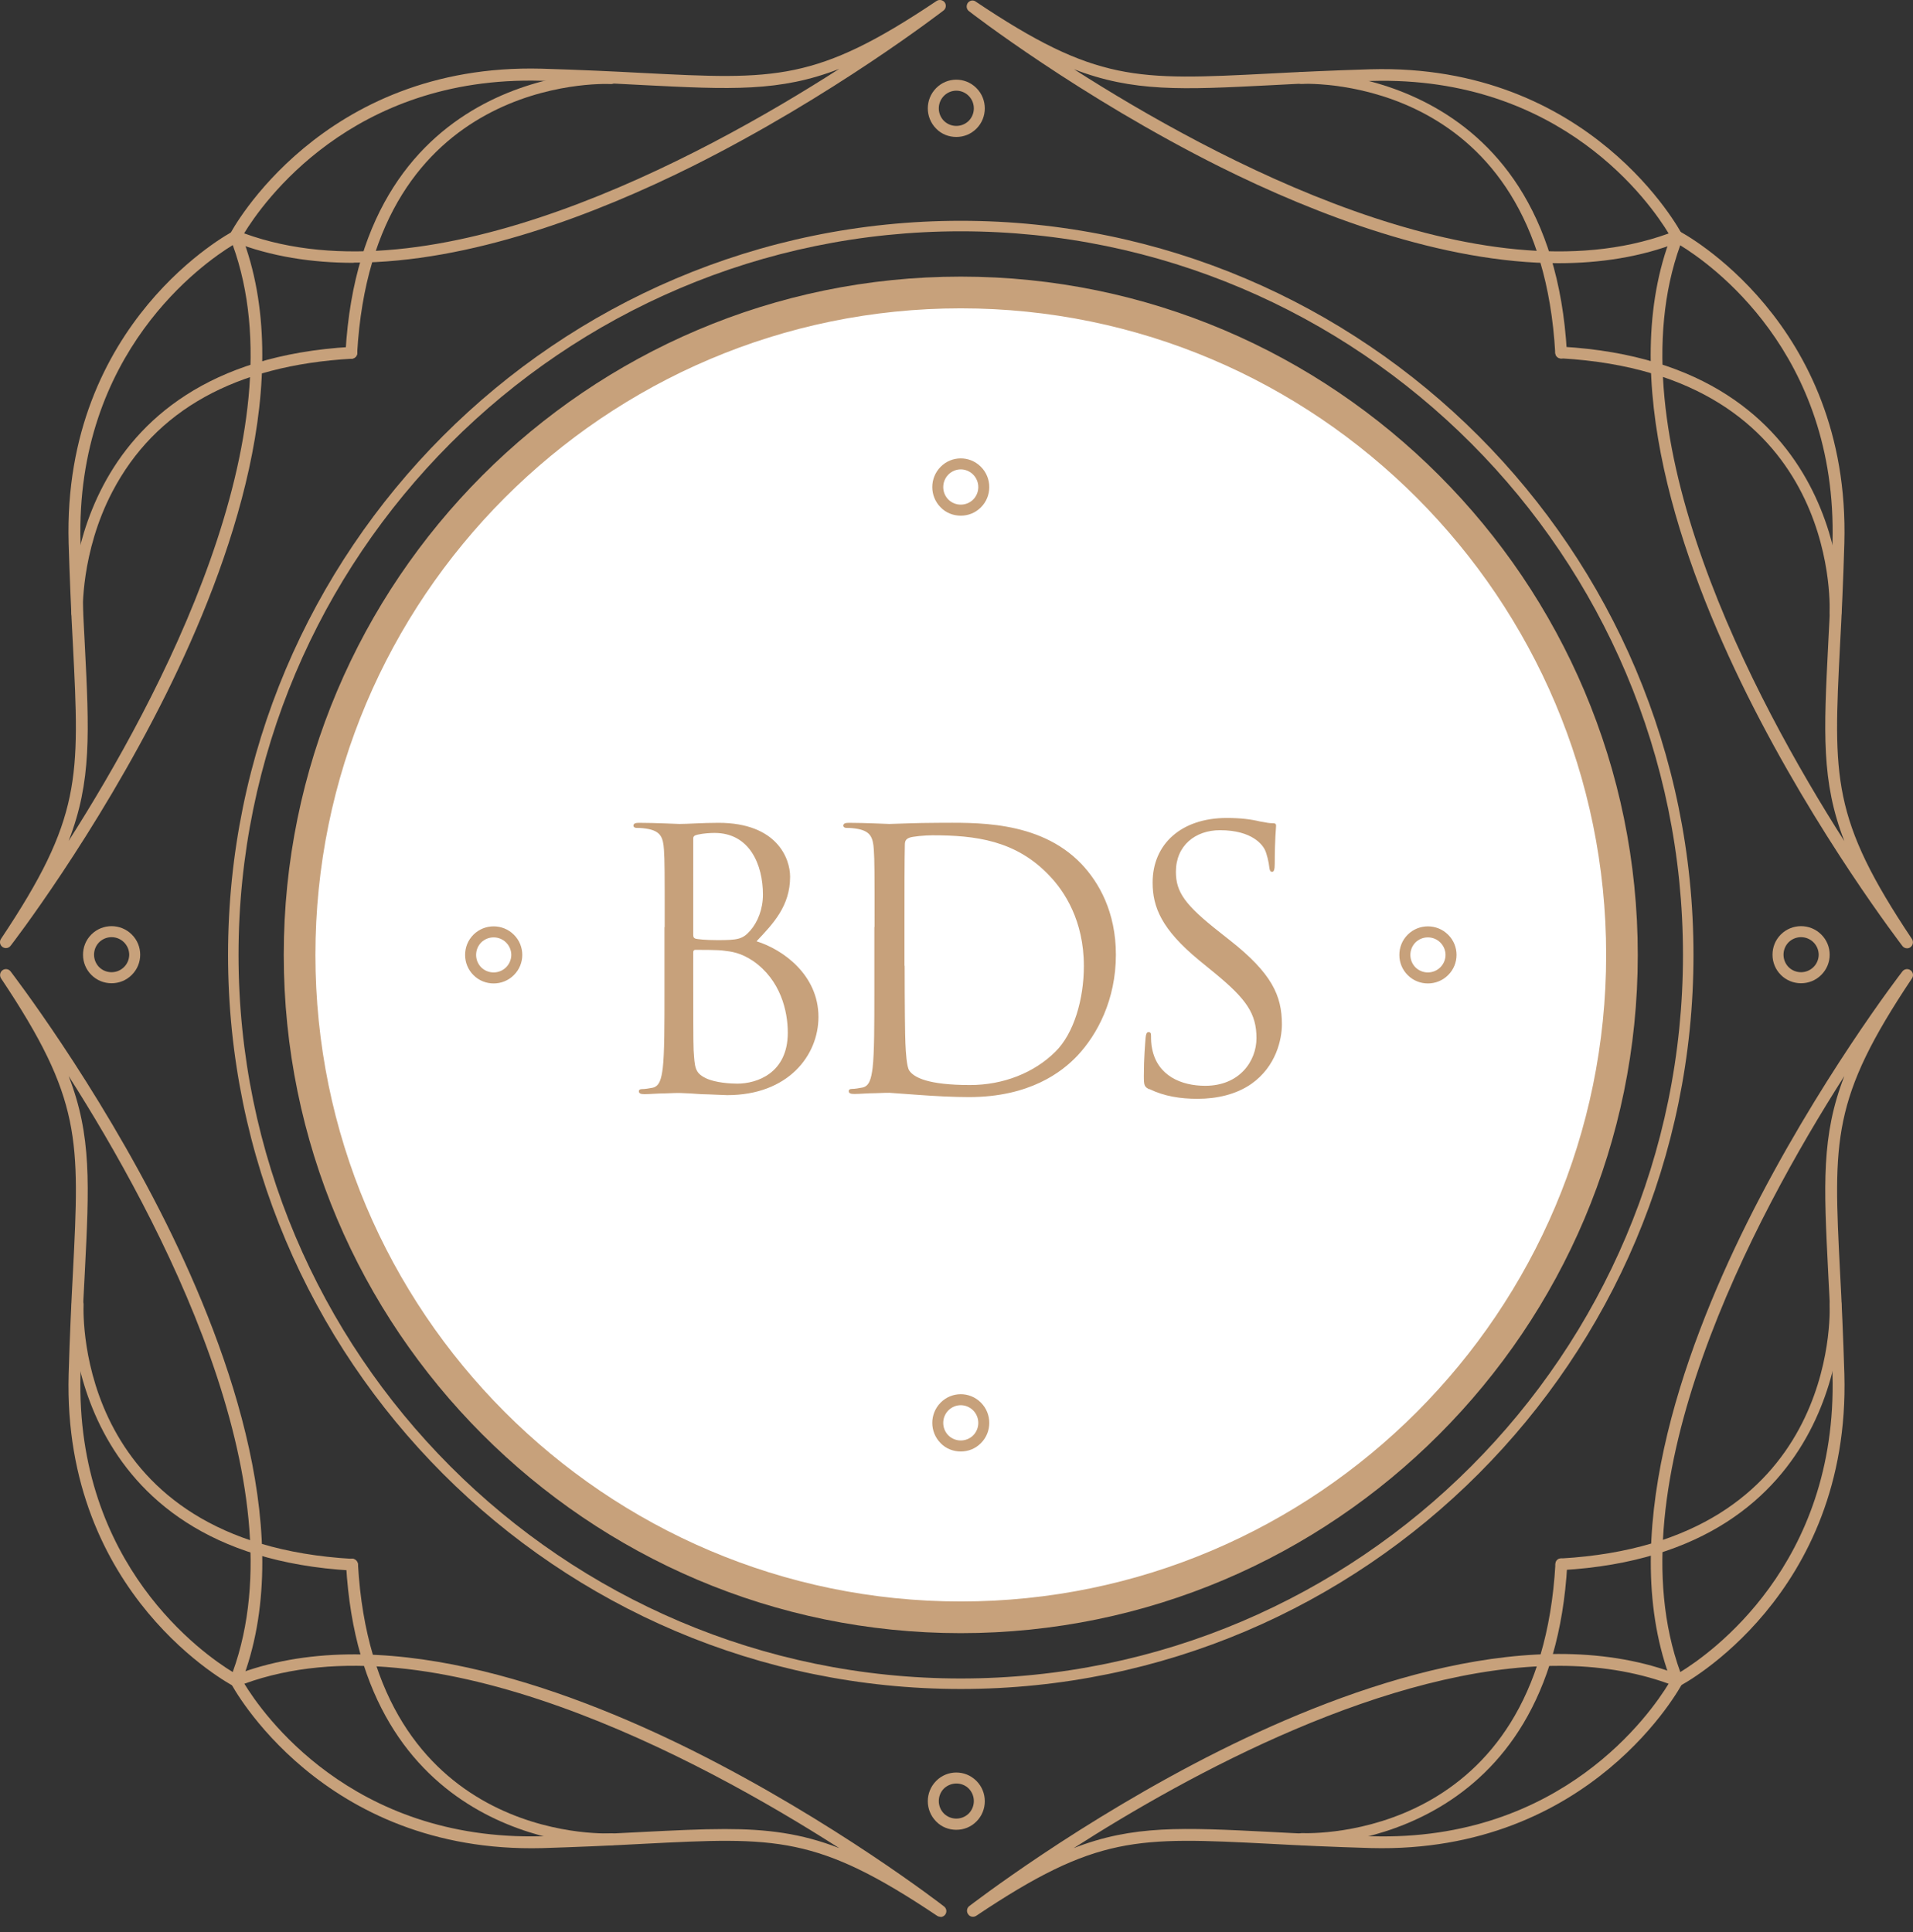
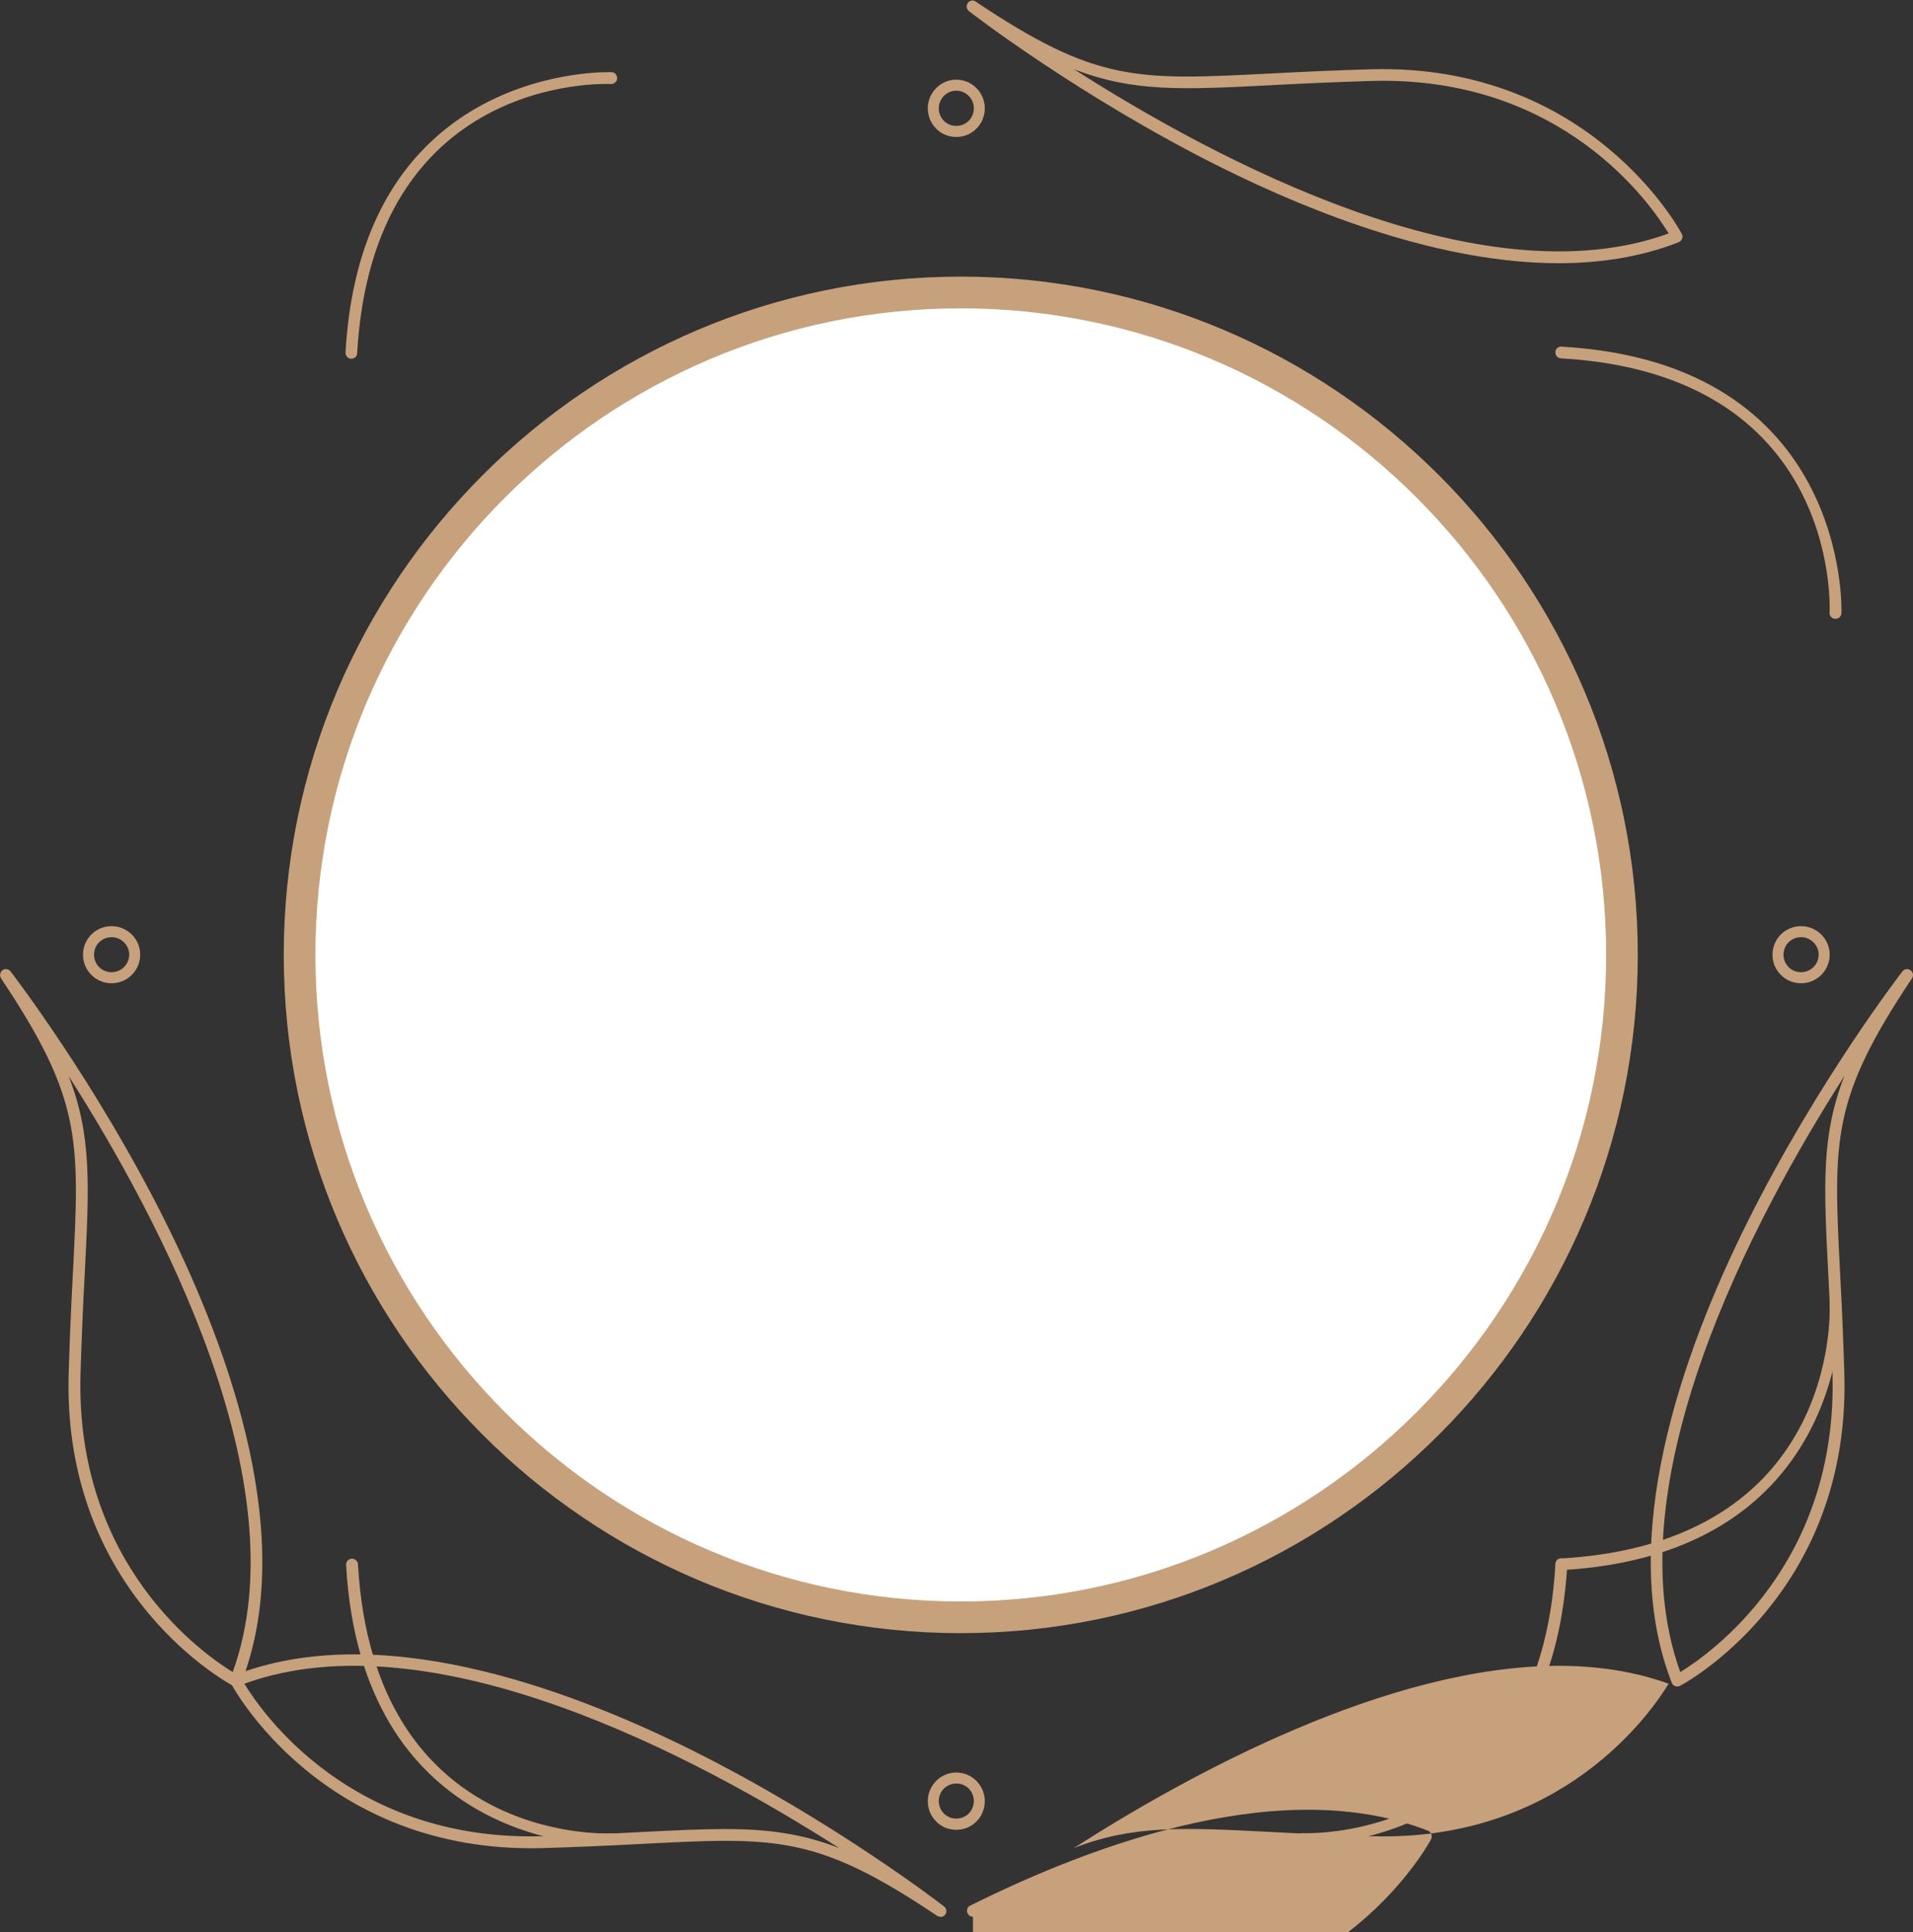
<svg xmlns="http://www.w3.org/2000/svg" version="1.1" id="Layer_1" x="0px" y="0px" width="100px" height="101px" viewBox="0 0 100 101" enable-background="new 0 0 100 101" xml:space="preserve">
  <rect x="0" y="0" width="100" height="101" fill="#333333" stroke="none" />
  <circle fill="#FFFFFF" cx="49.575" cy="49.575" r="34.552" />
  <path fill="#C7A17B" d="M49.99,4.74c-0.245,0.001-0.479,0.1-0.65,0.275c-0.354,0.361-0.354,0.94,0,1.301  c0.36,0.356,0.94,0.356,1.301,0c0.354-0.361,0.354-0.94,0-1.301C50.469,4.84,50.235,4.741,49.99,4.74L49.99,4.74z M49.99,7.16  c-0.386,0-0.772-0.142-1.056-0.437c-0.579-0.586-0.579-1.529,0-2.115c0.573-0.583,1.51-0.591,2.093-0.018  c0.006,0.006,0.012,0.012,0.018,0.018c0.579,0.58,0.579,1.535,0,2.115C50.751,7.018,50.375,7.16,49.99,7.16z M49.99,93.238  c-0.243,0.002-0.476,0.097-0.65,0.265c-0.354,0.361-0.354,0.94,0,1.302c0.36,0.355,0.94,0.355,1.301,0  c0.354-0.361,0.354-0.94,0-1.302C50.468,93.33,50.233,93.235,49.99,93.238L49.99,93.238z M49.99,95.658  c-0.386,0-0.772-0.143-1.056-0.438c-0.579-0.586-0.579-1.528,0-2.115c0.573-0.582,1.51-0.59,2.093-0.018  c0.006,0.006,0.012,0.012,0.018,0.018c0.579,0.58,0.579,1.537,0,2.115C50.751,95.516,50.375,95.658,49.99,95.658z M95.07,49.91  c-0.004-0.51-0.42-0.921-0.932-0.917c-0.24,0.002-0.47,0.098-0.641,0.266c-0.354,0.361-0.354,0.939,0,1.3  c0.363,0.358,0.948,0.354,1.307-0.009C94.974,50.38,95.068,50.15,95.07,49.91z M92.656,49.91c0-0.387,0.142-0.763,0.436-1.058  c0.584-0.58,1.527-0.58,2.111,0c0.589,0.58,0.589,1.536,0,2.115c-0.578,0.58-1.532,0.58-2.11,0  C92.812,50.688,92.654,50.307,92.656,49.91z M6.755,49.91c-0.004-0.51-0.421-0.921-0.932-0.917c-0.24,0.002-0.47,0.098-0.641,0.266  c-0.354,0.361-0.354,0.939,0,1.3c0.363,0.358,0.948,0.354,1.307-0.009C6.658,50.38,6.753,50.15,6.755,49.91z M4.34,49.91  c0-0.387,0.142-0.763,0.436-1.058c0.584-0.58,1.527-0.58,2.111,0c0.589,0.58,0.589,1.536,0,2.115c-0.578,0.58-1.532,0.58-2.11,0  C4.496,50.688,4.338,50.307,4.34,49.91z M50.223,15.56c-18.907,0-34.293,15.416-34.293,34.36c0,18.944,15.386,34.359,34.293,34.359  c18.908,0,34.292-15.415,34.292-34.359C84.516,30.976,69.131,15.56,50.223,15.56z M50.223,84.818  c-19.212,0-34.841-15.659-34.841-34.909c0-19.249,15.64-34.898,34.841-34.898c19.202,0,34.841,15.66,34.841,34.899  C85.064,69.148,69.436,84.818,50.223,84.818L50.223,84.818z" />
  <path fill="#C7A17B" d="M50.223,16.119c-18.603,0-33.735,15.161-33.735,33.8c0,18.64,15.132,33.802,33.735,33.802  S83.96,68.559,83.96,49.92C83.96,31.28,68.827,16.119,50.223,16.119L50.223,16.119z M50.223,85.377  c-19.516,0-35.39-15.902-35.39-35.458c0-19.554,15.884-35.458,35.39-35.458c19.507,0,35.39,15.904,35.39,35.458  C85.613,69.475,69.74,85.378,50.223,85.377L50.223,85.377z" />
-   <path fill="#C7A17B" d="M50.223,12.092c-20.815,0-37.754,16.971-37.754,37.827c0,20.856,16.939,37.828,37.754,37.828  c20.816,0,37.753-16.972,37.753-37.828C87.977,29.063,71.05,12.092,50.223,12.092z M50.223,88.296  c-21.12,0-38.302-17.216-38.302-38.377c0-21.16,17.182-38.376,38.302-38.376c21.12,0,38.302,17.215,38.302,38.376  S71.343,88.296,50.223,88.296z M12.165,12.814c-1.512,0.925-8.231,5.593-7.957,15.558c0.06,2.044,0.142,3.773,0.223,5.288  c0.234,4.616,0.365,7.19-0.842,10.3c4.719-7.402,12.138-21.313,8.576-31.156 M0.31,49.564c-0.066-0.001-0.129-0.023-0.183-0.061  c-0.137-0.099-0.169-0.29-0.071-0.428c4.212-6.304,4.11-8.409,3.755-15.385c-0.096-1.765-0.17-3.531-0.223-5.298  c-0.325-11.582,8.505-16.26,8.596-16.3c0.08-0.039,0.171-0.042,0.254-0.01c0.08,0.029,0.143,0.093,0.172,0.173  c2.923,7.463-0.527,17.185-3.927,24.028C5.01,43.666,0.605,49.381,0.554,49.442C0.497,49.519,0.407,49.564,0.31,49.564L0.31,49.564z  " />
-   <path fill="#C7A17B" d="M12.774,12.204c9.824,3.57,23.708-3.864,31.096-8.603c-3.106,1.21-5.683,1.078-10.291,0.844  c-1.758-0.096-3.517-0.17-5.277-0.223c-9.957-0.285-14.615,6.457-15.539,7.972 M18.498,13.74c-2.193,0-4.324-0.326-6.293-1.099  c-0.081-0.034-0.144-0.101-0.172-0.183c-0.032-0.083-0.029-0.174,0.01-0.254c0.04-0.091,4.75-8.918,16.269-8.613  c2.05,0.061,3.775,0.143,5.287,0.224c6.962,0.356,9.063,0.458,15.356-3.762c0.138-0.092,0.324-0.062,0.426,0.07  c0.1,0.135,0.073,0.326-0.061,0.428c-0.06,0.04-5.765,4.464-13.133,8.145c-5.023,2.502-11.61,5.034-17.7,5.034 M4.035,32.359  c-0.165,0-0.299-0.13-0.304-0.295c0-0.132-0.416-13.077,14.624-13.931c0.153-0.02,0.315,0.122,0.325,0.295  c0.005,0.17-0.125,0.313-0.294,0.325c-6.07,0.346-10.28,2.684-12.514,6.955c-1.664,3.183-1.542,6.295-1.542,6.325  C4.336,32.204,4.206,32.348,4.035,32.359z" />
  <path fill="#C7A17B" d="M18.376,18.753h-0.02c-0.173,0-0.295-0.153-0.295-0.326C18.914,3.347,31.823,3.764,31.965,3.774  c0.173,0,0.305,0.153,0.295,0.325c0,0.173-0.163,0.295-0.325,0.295c-0.508-0.03-12.443-0.376-13.265,14.074  c0,0.163-0.142,0.285-0.304,0.285 M96.411,56.254c-4.729,7.403-12.138,21.314-8.576,31.157c1.513-0.925,8.231-5.593,7.957-15.568  c-0.06-2.044-0.142-3.772-0.224-5.288C95.335,61.939,95.204,59.366,96.411,56.254L96.411,56.254z M87.673,88.164  c0,0-0.071,0-0.112-0.02c-0.08-0.03-0.143-0.094-0.172-0.174c-2.912-7.464,0.528-17.186,3.928-24.029  c3.674-7.383,8.078-13.096,8.129-13.157c0.102-0.134,0.292-0.162,0.427-0.061c0.137,0.099,0.168,0.289,0.071,0.427  c-4.213,6.304-4.11,8.41-3.756,15.385c0.082,1.525,0.162,3.254,0.224,5.298c0.325,11.582-8.505,16.26-8.597,16.3  C87.771,88.154,87.723,88.164,87.673,88.164L87.673,88.164z" />
-   <path fill="#C7A17B" d="M81.482,87.086c-8.951,0-19.324,5.664-25.353,9.528c3.104-1.21,5.683-1.078,10.28-0.845  c1.513,0.082,3.238,0.164,5.277,0.225c9.957,0.295,14.615-6.457,15.539-7.973c-1.797-0.649-3.734-0.936-5.734-0.936 M50.861,100.204  c-0.102,0.003-0.197-0.048-0.252-0.132c-0.1-0.135-0.073-0.325,0.06-0.428c0.062-0.041,5.765-4.463,13.134-8.145  c6.83-3.407,16.543-6.854,23.981-3.936c0.082,0.029,0.144,0.102,0.173,0.183c0.029,0.082,0.02,0.173-0.01,0.254  c-0.051,0.092-4.73,8.908-16.27,8.612c-2.05-0.059-3.775-0.141-5.287-0.223c-6.963-0.355-9.063-0.457-15.355,3.762  c-0.052,0.033-0.111,0.051-0.172,0.052H50.861z M81.613,82.083c-0.16,0.001-0.295-0.124-0.303-0.285  c-0.011-0.167,0.115-0.313,0.283-0.325c14.432-0.824,14.076-12.781,14.047-13.289c0-0.175,0.121-0.316,0.293-0.326  c0.153-0.021,0.315,0.121,0.325,0.295c0,0.132,0.416,13.076-14.625,13.93L81.613,82.083L81.613,82.083z" />
+   <path fill="#C7A17B" d="M81.482,87.086c-8.951,0-19.324,5.664-25.353,9.528c3.104-1.21,5.683-1.078,10.28-0.845  c1.513,0.082,3.238,0.164,5.277,0.225c9.957,0.295,14.615-6.457,15.539-7.973c-1.797-0.649-3.734-0.936-5.734-0.936 M50.861,100.204  c-0.102,0.003-0.197-0.048-0.252-0.132c-0.1-0.135-0.073-0.325,0.06-0.428c6.83-3.407,16.543-6.854,23.981-3.936c0.082,0.029,0.144,0.102,0.173,0.183c0.029,0.082,0.02,0.173-0.01,0.254  c-0.051,0.092-4.73,8.908-16.27,8.612c-2.05-0.059-3.775-0.141-5.287-0.223c-6.963-0.355-9.063-0.457-15.355,3.762  c-0.052,0.033-0.111,0.051-0.172,0.052H50.861z M81.613,82.083c-0.16,0.001-0.295-0.124-0.303-0.285  c-0.011-0.167,0.115-0.313,0.283-0.325c14.432-0.824,14.076-12.781,14.047-13.289c0-0.175,0.121-0.316,0.293-0.326  c0.153-0.021,0.315,0.121,0.325,0.295c0,0.132,0.416,13.076-14.625,13.93L81.613,82.083L81.613,82.083z" />
  <path fill="#C7A17B" d="M68.166,96.452h-0.143c-0.166-0.004-0.299-0.143-0.295-0.31c0-0.006,0.001-0.011,0.002-0.017  c0-0.172,0.142-0.294,0.324-0.294c0.508,0.02,12.442,0.376,13.254-14.074c0-0.173,0.164-0.314,0.325-0.285  c0.173,0,0.306,0.153,0.294,0.326c-0.801,14.205-12.32,14.653-13.75,14.653 M56.13,3.612c7.388,4.728,21.272,12.162,31.097,8.593  c-0.924-1.526-5.562-8.257-15.539-7.973c-2.039,0.061-3.754,0.143-5.276,0.224C61.813,4.69,59.236,4.822,56.12,3.612 M81.482,13.76  c-6.09,0-12.676-2.532-17.7-5.033C56.414,5.046,50.71,0.633,50.65,0.582c-0.133-0.102-0.153-0.285-0.062-0.427  c0.101-0.133,0.284-0.173,0.416-0.072c6.292,4.22,8.403,4.119,15.354,3.763c1.522-0.081,3.238-0.163,5.289-0.224  c11.529-0.325,16.228,8.521,16.269,8.613c0.04,0.081,0.05,0.163,0.011,0.244c-0.033,0.081-0.095,0.146-0.174,0.183  c-1.969,0.773-4.1,1.098-6.292,1.098" />
-   <path fill="#C7A17B" d="M87.835,12.815c-3.562,9.843,3.856,23.754,8.576,31.156c-1.208-3.111-1.076-5.694-0.843-10.3  c0.082-1.526,0.162-3.244,0.224-5.288c0.274-9.976-6.444-14.633-7.957-15.558 M99.689,49.575c-0.096,0-0.187-0.046-0.244-0.123  c-0.039-0.06-4.455-5.776-8.129-13.158c-3.4-6.843-6.851-16.575-3.928-24.028c0.033-0.078,0.094-0.141,0.172-0.173  c0.082-0.032,0.175-0.029,0.254,0.01c0.092,0.05,8.92,4.718,8.597,16.3c-0.06,2.054-0.142,3.783-0.224,5.298  c-0.354,6.976-0.457,9.08,3.756,15.385c0.092,0.139,0.061,0.325-0.071,0.427C99.82,49.554,99.756,49.576,99.689,49.575  L99.689,49.575z M81.604,18.743c-0.161,0.002-0.295-0.124-0.305-0.285C80.477,3.998,68.553,4.365,68.035,4.385  c-0.169,0.002-0.311-0.126-0.325-0.295c0-0.173,0.122-0.315,0.294-0.325c0.122,0,13.053-0.417,13.904,14.653  c0.006,0.17-0.125,0.314-0.295,0.325h-0.02" />
  <path fill="#C7A17B" d="M95.943,32.348h-0.01c-0.166-0.004-0.299-0.143-0.295-0.309c0-0.005,0.001-0.011,0.002-0.016  c0.02-0.509,0.385-12.467-14.047-13.29c-0.165-0.007-0.293-0.148-0.285-0.313c0-0.004,0-0.008,0-0.012  c0-0.173,0.164-0.315,0.325-0.285c15.052,0.854,14.636,13.8,14.625,13.931c-0.005,0.165-0.14,0.295-0.305,0.295 M37.882,95.618  c2.223,0,3.999,0.224,5.988,0.997c-7.389-4.729-21.272-12.162-31.097-8.594c0.924,1.516,5.572,8.237,15.538,7.973  c2.04-0.061,3.766-0.143,5.278-0.223c1.654-0.082,3.045-0.153,4.303-0.153 M49.157,100.204c-0.061-0.001-0.121-0.019-0.172-0.052  c-6.292-4.219-8.393-4.117-15.355-3.762c-1.762,0.096-3.524,0.171-5.288,0.225c-11.54,0.294-16.228-8.522-16.269-8.613  c-0.038-0.076-0.042-0.165-0.01-0.244c0.029-0.08,0.092-0.143,0.172-0.173c7.45-2.919,17.152,0.528,23.983,3.935  c7.368,3.682,13.071,8.094,13.132,8.146c0.134,0.103,0.16,0.294,0.057,0.429c-0.06,0.078-0.152,0.123-0.25,0.12" />
  <path fill="#C7A17B" d="M3.589,56.254c1.207,3.112,1.076,5.695,0.842,10.301c-0.096,1.762-0.17,3.525-0.223,5.288  c-0.274,9.976,6.444,14.644,7.957,15.568C15.727,77.568,8.308,63.657,3.589,56.254z M12.327,88.164c0,0-0.101-0.01-0.142-0.03  c-0.091-0.052-8.921-4.72-8.596-16.301c0.06-2.054,0.142-3.783,0.223-5.298c0.355-6.977,0.457-9.08-3.755-15.385  c-0.092-0.139-0.062-0.325,0.07-0.427c0.135-0.101,0.325-0.074,0.427,0.06c0.04,0.062,4.456,5.775,8.13,13.158  c3.4,6.844,6.85,16.576,3.927,24.029c-0.032,0.078-0.094,0.14-0.172,0.172C12.403,88.155,12.365,88.162,12.327,88.164L12.327,88.164  z M31.843,96.473c-1.43,0-12.95-0.449-13.752-14.664c-0.009-0.17,0.121-0.316,0.291-0.325c0.001,0,0.003-0.001,0.005-0.001  c0.142-0.02,0.314,0.123,0.325,0.285c0.822,14.461,12.747,14.104,13.254,14.073c0.17-0.006,0.315,0.125,0.325,0.295  c0.006,0.17-0.125,0.313-0.294,0.325h-0.142" />
-   <path fill="#C7A17B" d="M18.396,82.104h-0.02C3.325,81.25,3.74,68.305,3.75,68.173c0-0.174,0.162-0.325,0.325-0.296  c0.172,0,0.304,0.152,0.294,0.326c-0.02,0.508-0.385,12.467,14.046,13.29c0.173,0.01,0.295,0.153,0.295,0.325  c0,0.162-0.142,0.285-0.305,0.285 M75.564,49.92c-0.004-0.51-0.421-0.92-0.932-0.916c-0.24,0.002-0.47,0.097-0.641,0.266  c-0.354,0.361-0.354,0.939,0,1.3c0.363,0.358,0.948,0.355,1.307-0.008C75.467,50.39,75.563,50.16,75.564,49.92z M73.15,49.92  c0-0.387,0.142-0.763,0.436-1.058c0.584-0.579,1.527-0.579,2.111,0c0.589,0.58,0.589,1.535,0,2.115c-0.578,0.58-1.532,0.58-2.11,0  C73.305,50.698,73.148,50.317,73.15,49.92L73.15,49.92z M26.728,49.92c-0.004-0.51-0.421-0.92-0.932-0.916  c-0.24,0.002-0.47,0.097-0.642,0.266c-0.354,0.361-0.354,0.939,0,1.3c0.363,0.358,0.948,0.355,1.307-0.008  C26.63,50.39,26.726,50.16,26.728,49.92z M24.313,49.92c0-0.387,0.142-0.763,0.436-1.058c0.584-0.579,1.527-0.579,2.111,0  c0.589,0.58,0.589,1.535,0,2.115c-0.578,0.58-1.532,0.58-2.11,0C24.468,50.698,24.311,50.317,24.313,49.92L24.313,49.92z   M50.223,24.538c-0.245,0.001-0.479,0.1-0.65,0.275c-0.354,0.361-0.354,0.94,0,1.301c0.36,0.356,0.941,0.356,1.3,0  c0.355-0.361,0.355-0.94,0-1.301C50.701,24.638,50.468,24.539,50.223,24.538z M50.223,26.958c-0.385,0-0.771-0.142-1.055-0.437  c-0.578-0.586-0.578-1.529,0-2.115c0.573-0.583,1.51-0.59,2.093-0.017c0.006,0.005,0.012,0.011,0.017,0.017  c0.58,0.58,0.58,1.536,0,2.115C50.984,26.816,50.609,26.958,50.223,26.958z M50.223,73.46c-0.245,0.001-0.479,0.101-0.65,0.274  c-0.355,0.361-0.355,0.941,0,1.303c0.36,0.356,0.941,0.356,1.3,0c0.355-0.361,0.355-0.941,0-1.303  C50.701,73.561,50.468,73.461,50.223,73.46z M50.223,75.88c-0.385,0-0.771-0.142-1.055-0.437c-0.578-0.587-0.578-1.529,0-2.115  c0.573-0.583,1.51-0.59,2.093-0.018c0.006,0.006,0.012,0.012,0.017,0.018c0.58,0.58,0.58,1.536,0,2.115  C50.984,75.738,50.609,75.881,50.223,75.88L50.223,75.88z M34.746,48.455c0-2.928,0-3.447-0.04-4.047  c-0.041-0.64-0.183-0.936-0.802-1.068c-0.21-0.041-0.425-0.061-0.64-0.06c-0.07,0-0.152-0.041-0.152-0.113  c0-0.111,0.091-0.152,0.294-0.152c0.843,0,2.02,0.06,2.111,0.06c0.447,0,1.178-0.06,2.04-0.06c3.065,0,3.745,1.87,3.745,2.817  c0,1.535-0.883,2.45-1.755,3.376c1.38,0.427,3.237,1.759,3.237,3.955c0,2.003-1.573,4.088-4.77,4.088c-0.203,0-0.802-0.04-1.35-0.05  c-0.378-0.029-0.757-0.051-1.136-0.063c-0.041,0-0.356,0-0.752,0.021c-0.375,0-0.801,0.041-1.086,0.041  c-0.202,0-0.294-0.04-0.294-0.152c0-0.062,0.04-0.112,0.152-0.112c0.173,0,0.396-0.039,0.559-0.07  c0.375-0.072,0.467-0.489,0.538-1.027c0.09-0.783,0.09-2.268,0.09-4.068v-3.294L34.746,48.455z M36.238,48.872  c0,0.132,0.04,0.173,0.132,0.203c0.111,0.02,0.446,0.072,1.137,0.072c1.045,0,1.309-0.041,1.705-0.489  c0.395-0.447,0.67-1.128,0.67-1.89c0-1.557-0.69-3.224-2.528-3.224c-0.203,0-0.599,0.02-0.893,0.091  c-0.172,0.04-0.223,0.092-0.223,0.204V48.872z M36.238,50.855c0,1.444,0,3.773,0.02,4.047c0.061,0.914,0.061,1.18,0.64,1.464  c0.507,0.243,1.309,0.284,1.644,0.284c1.015,0,2.639-0.539,2.639-2.664c0-1.129-0.376-2.756-1.817-3.751  c-0.64-0.427-1.106-0.489-1.553-0.54c-0.243-0.04-1.177-0.04-1.461-0.04c-0.072,0-0.112,0.04-0.112,0.132V50.855z M45.717,48.455  c0-2.928,0-3.447-0.04-4.047c-0.041-0.64-0.183-0.936-0.802-1.068c-0.211-0.041-0.425-0.061-0.64-0.06  c-0.07,0-0.152-0.041-0.152-0.113c0-0.111,0.092-0.152,0.294-0.152c0.843,0,2.02,0.06,2.111,0.06c0.224,0,1.401-0.06,2.528-0.06  c1.847,0,5.277-0.173,7.5,2.135c0.934,0.977,1.816,2.532,1.816,4.76c0,2.357-0.975,4.179-2.02,5.287  c-0.801,0.844-2.486,2.156-5.662,2.156c-0.802,0-1.797-0.052-2.6-0.112c-0.822-0.052-1.461-0.112-1.552-0.112  c-0.041,0-0.356,0-0.751,0.02c-0.376,0-0.802,0.041-1.086,0.041c-0.203,0-0.295-0.039-0.295-0.151c0-0.062,0.04-0.112,0.153-0.112  c0.172,0,0.395-0.041,0.558-0.072c0.375-0.069,0.467-0.487,0.538-1.026c0.091-0.783,0.091-2.267,0.091-4.067v-3.295L45.717,48.455  L45.717,48.455z M47.29,50.479c0,1.983,0.02,3.71,0.04,4.067c0.021,0.468,0.062,1.22,0.204,1.425  c0.243,0.355,0.974,0.752,3.176,0.752c1.735,0,3.351-0.641,4.456-1.74c0.975-0.955,1.492-2.754,1.492-4.483  c0-2.38-1.025-3.915-1.797-4.718c-1.756-1.861-3.887-2.115-6.12-2.115c-0.375,0-1.065,0.06-1.217,0.132  c-0.173,0.071-0.224,0.173-0.224,0.376c-0.02,0.64-0.02,2.553-0.02,3.996v2.33L47.29,50.479L47.29,50.479z M60.078,56.945  c-0.264-0.131-0.284-0.202-0.284-0.711c0-0.936,0.069-1.688,0.091-1.983c0.02-0.203,0.061-0.295,0.152-0.295  c0.111,0,0.132,0.062,0.132,0.204c0,0.173,0,0.427,0.062,0.691c0.283,1.383,1.512,1.912,2.77,1.912c1.797,0,2.68-1.293,2.68-2.492  c0-1.291-0.537-2.043-2.15-3.376l-0.844-0.69c-1.979-1.628-2.435-2.797-2.435-4.068c0-2.004,1.491-3.376,3.876-3.376  c0.73,0,1.27,0.07,1.736,0.183c0.354,0.07,0.507,0.091,0.66,0.091c0.151,0,0.182,0.04,0.182,0.132s-0.07,0.712-0.07,1.983  c0,0.295-0.041,0.427-0.133,0.427c-0.111,0-0.132-0.091-0.152-0.244c-0.02-0.223-0.132-0.732-0.244-0.935  c-0.11-0.204-0.619-0.997-2.334-0.997c-1.289,0-2.304,0.803-2.304,2.176c0,1.068,0.487,1.74,2.284,3.153l0.527,0.417  c2.213,1.738,2.73,2.908,2.73,4.403c0,0.772-0.295,2.196-1.594,3.111c-0.801,0.56-1.816,0.782-2.82,0.782  c-0.884,0-1.736-0.131-2.508-0.508L60.078,56.945z" />
</svg>